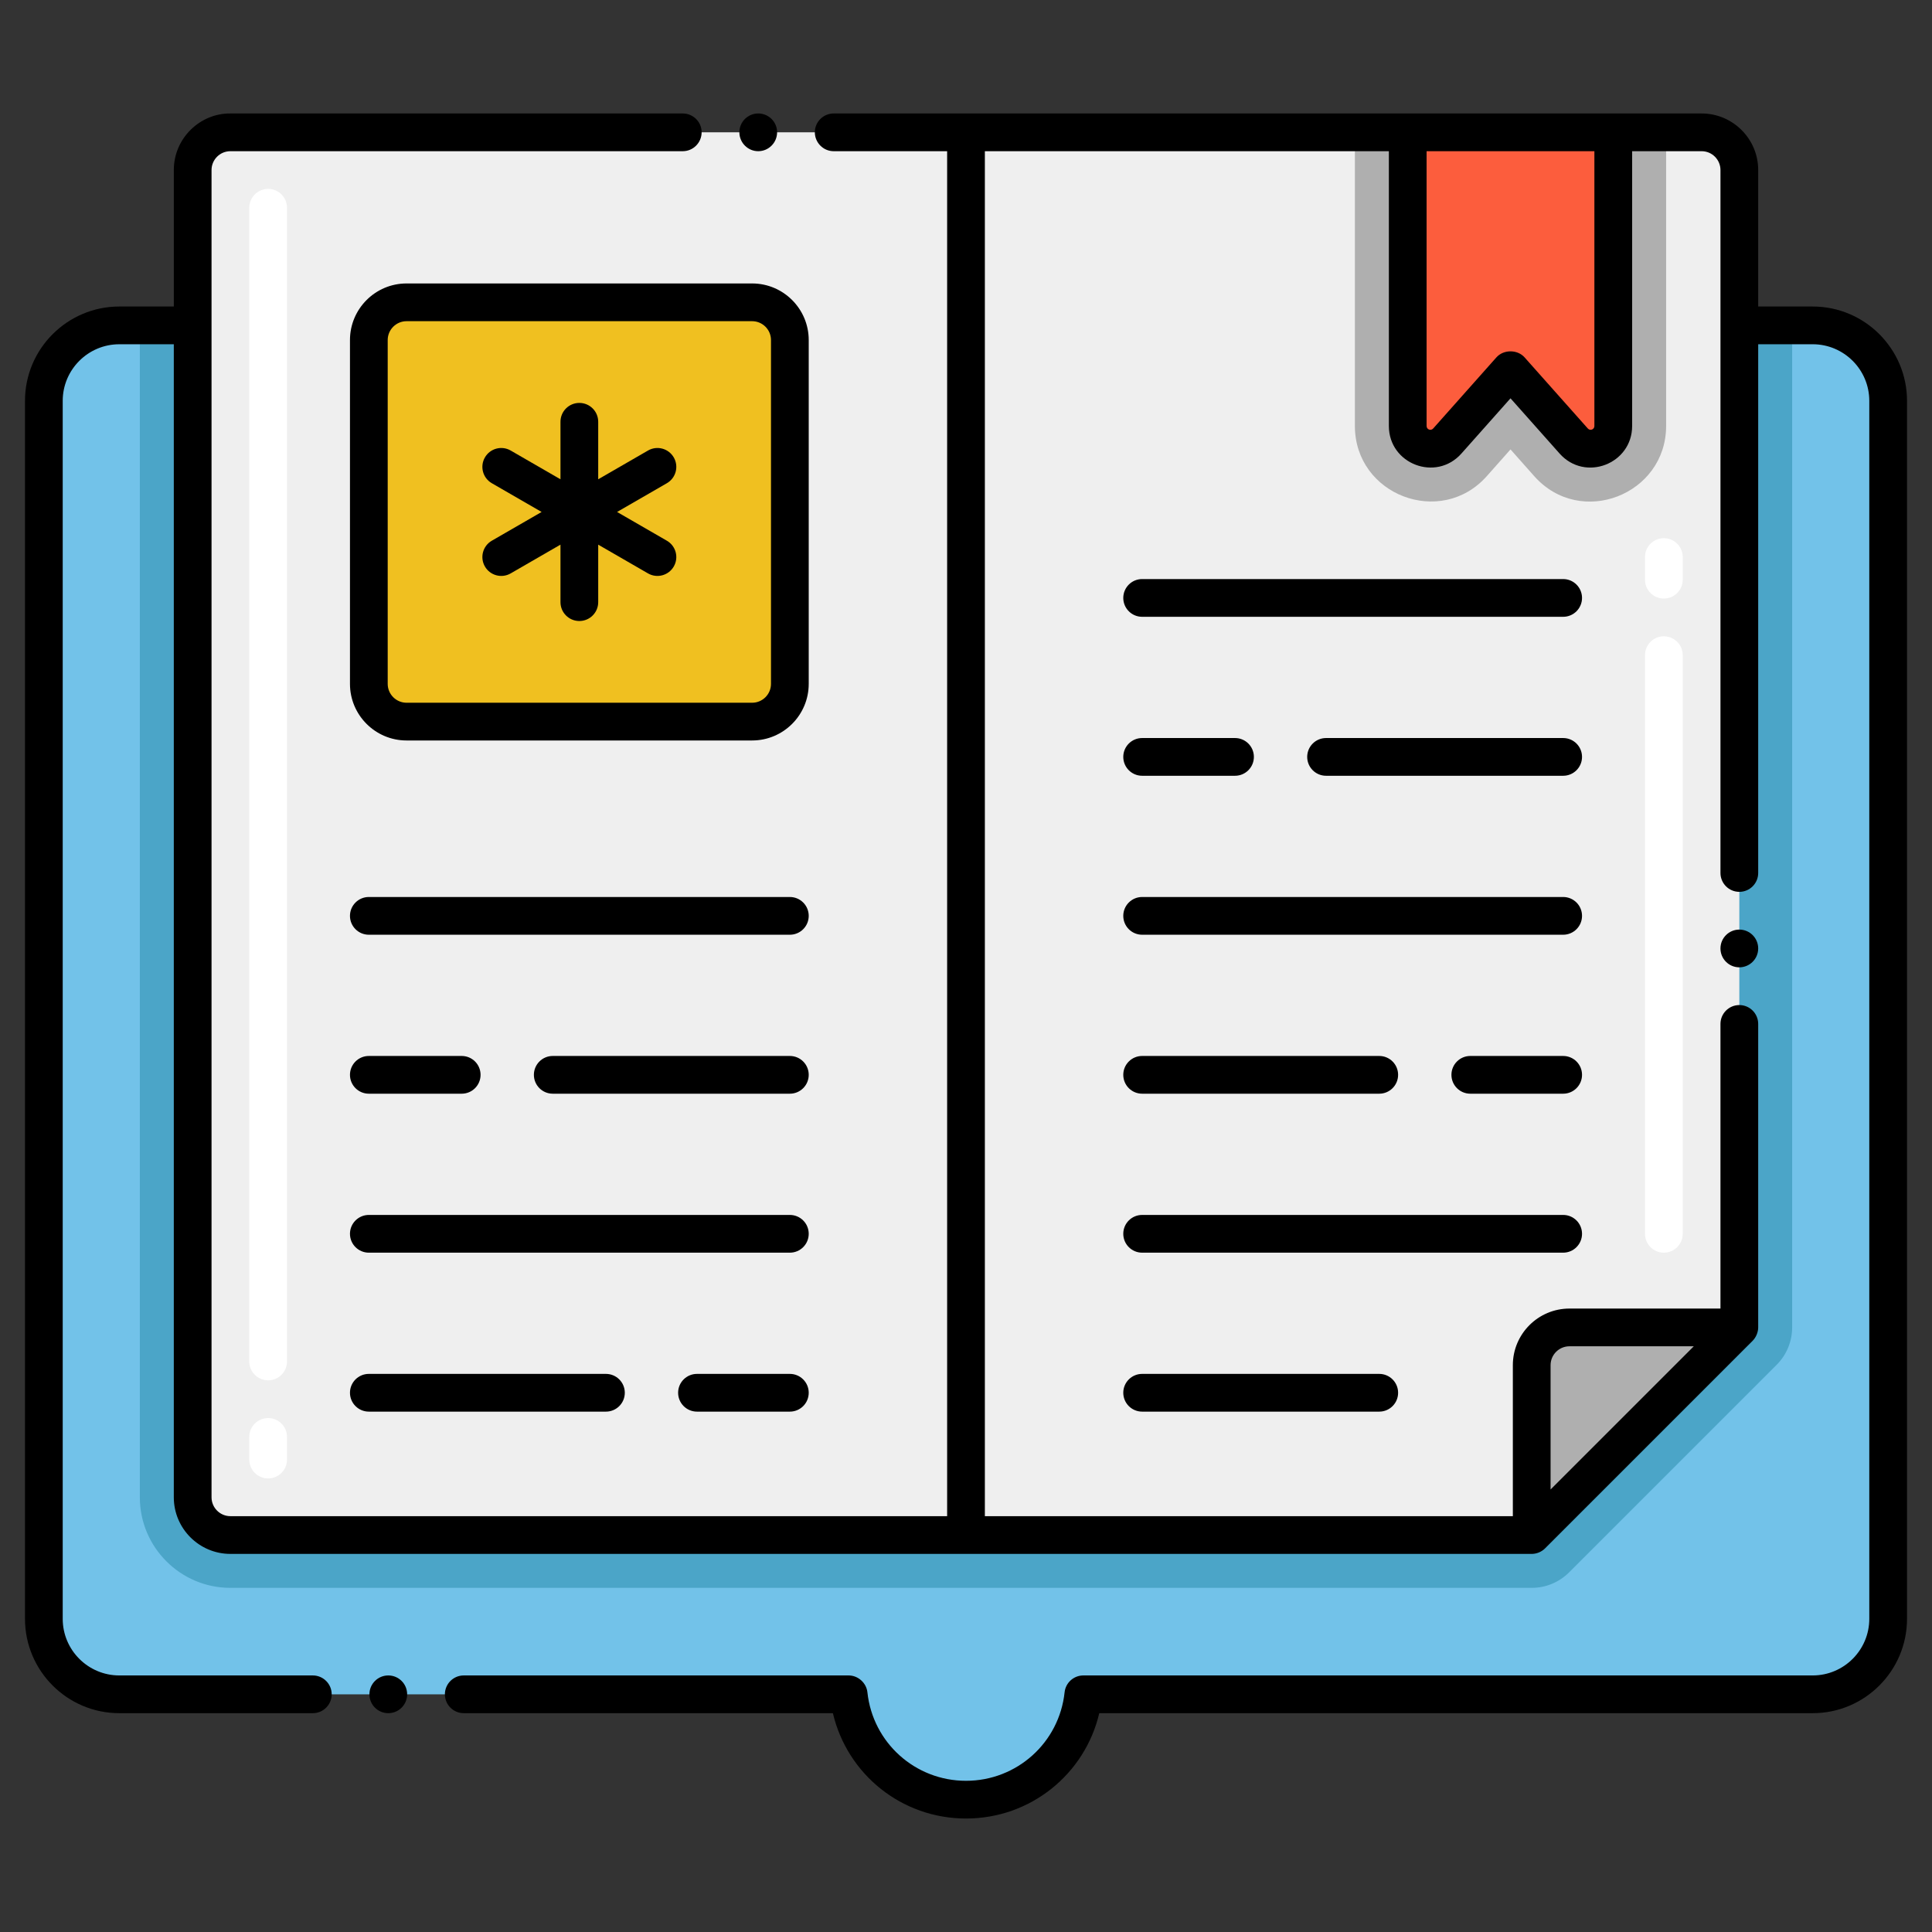
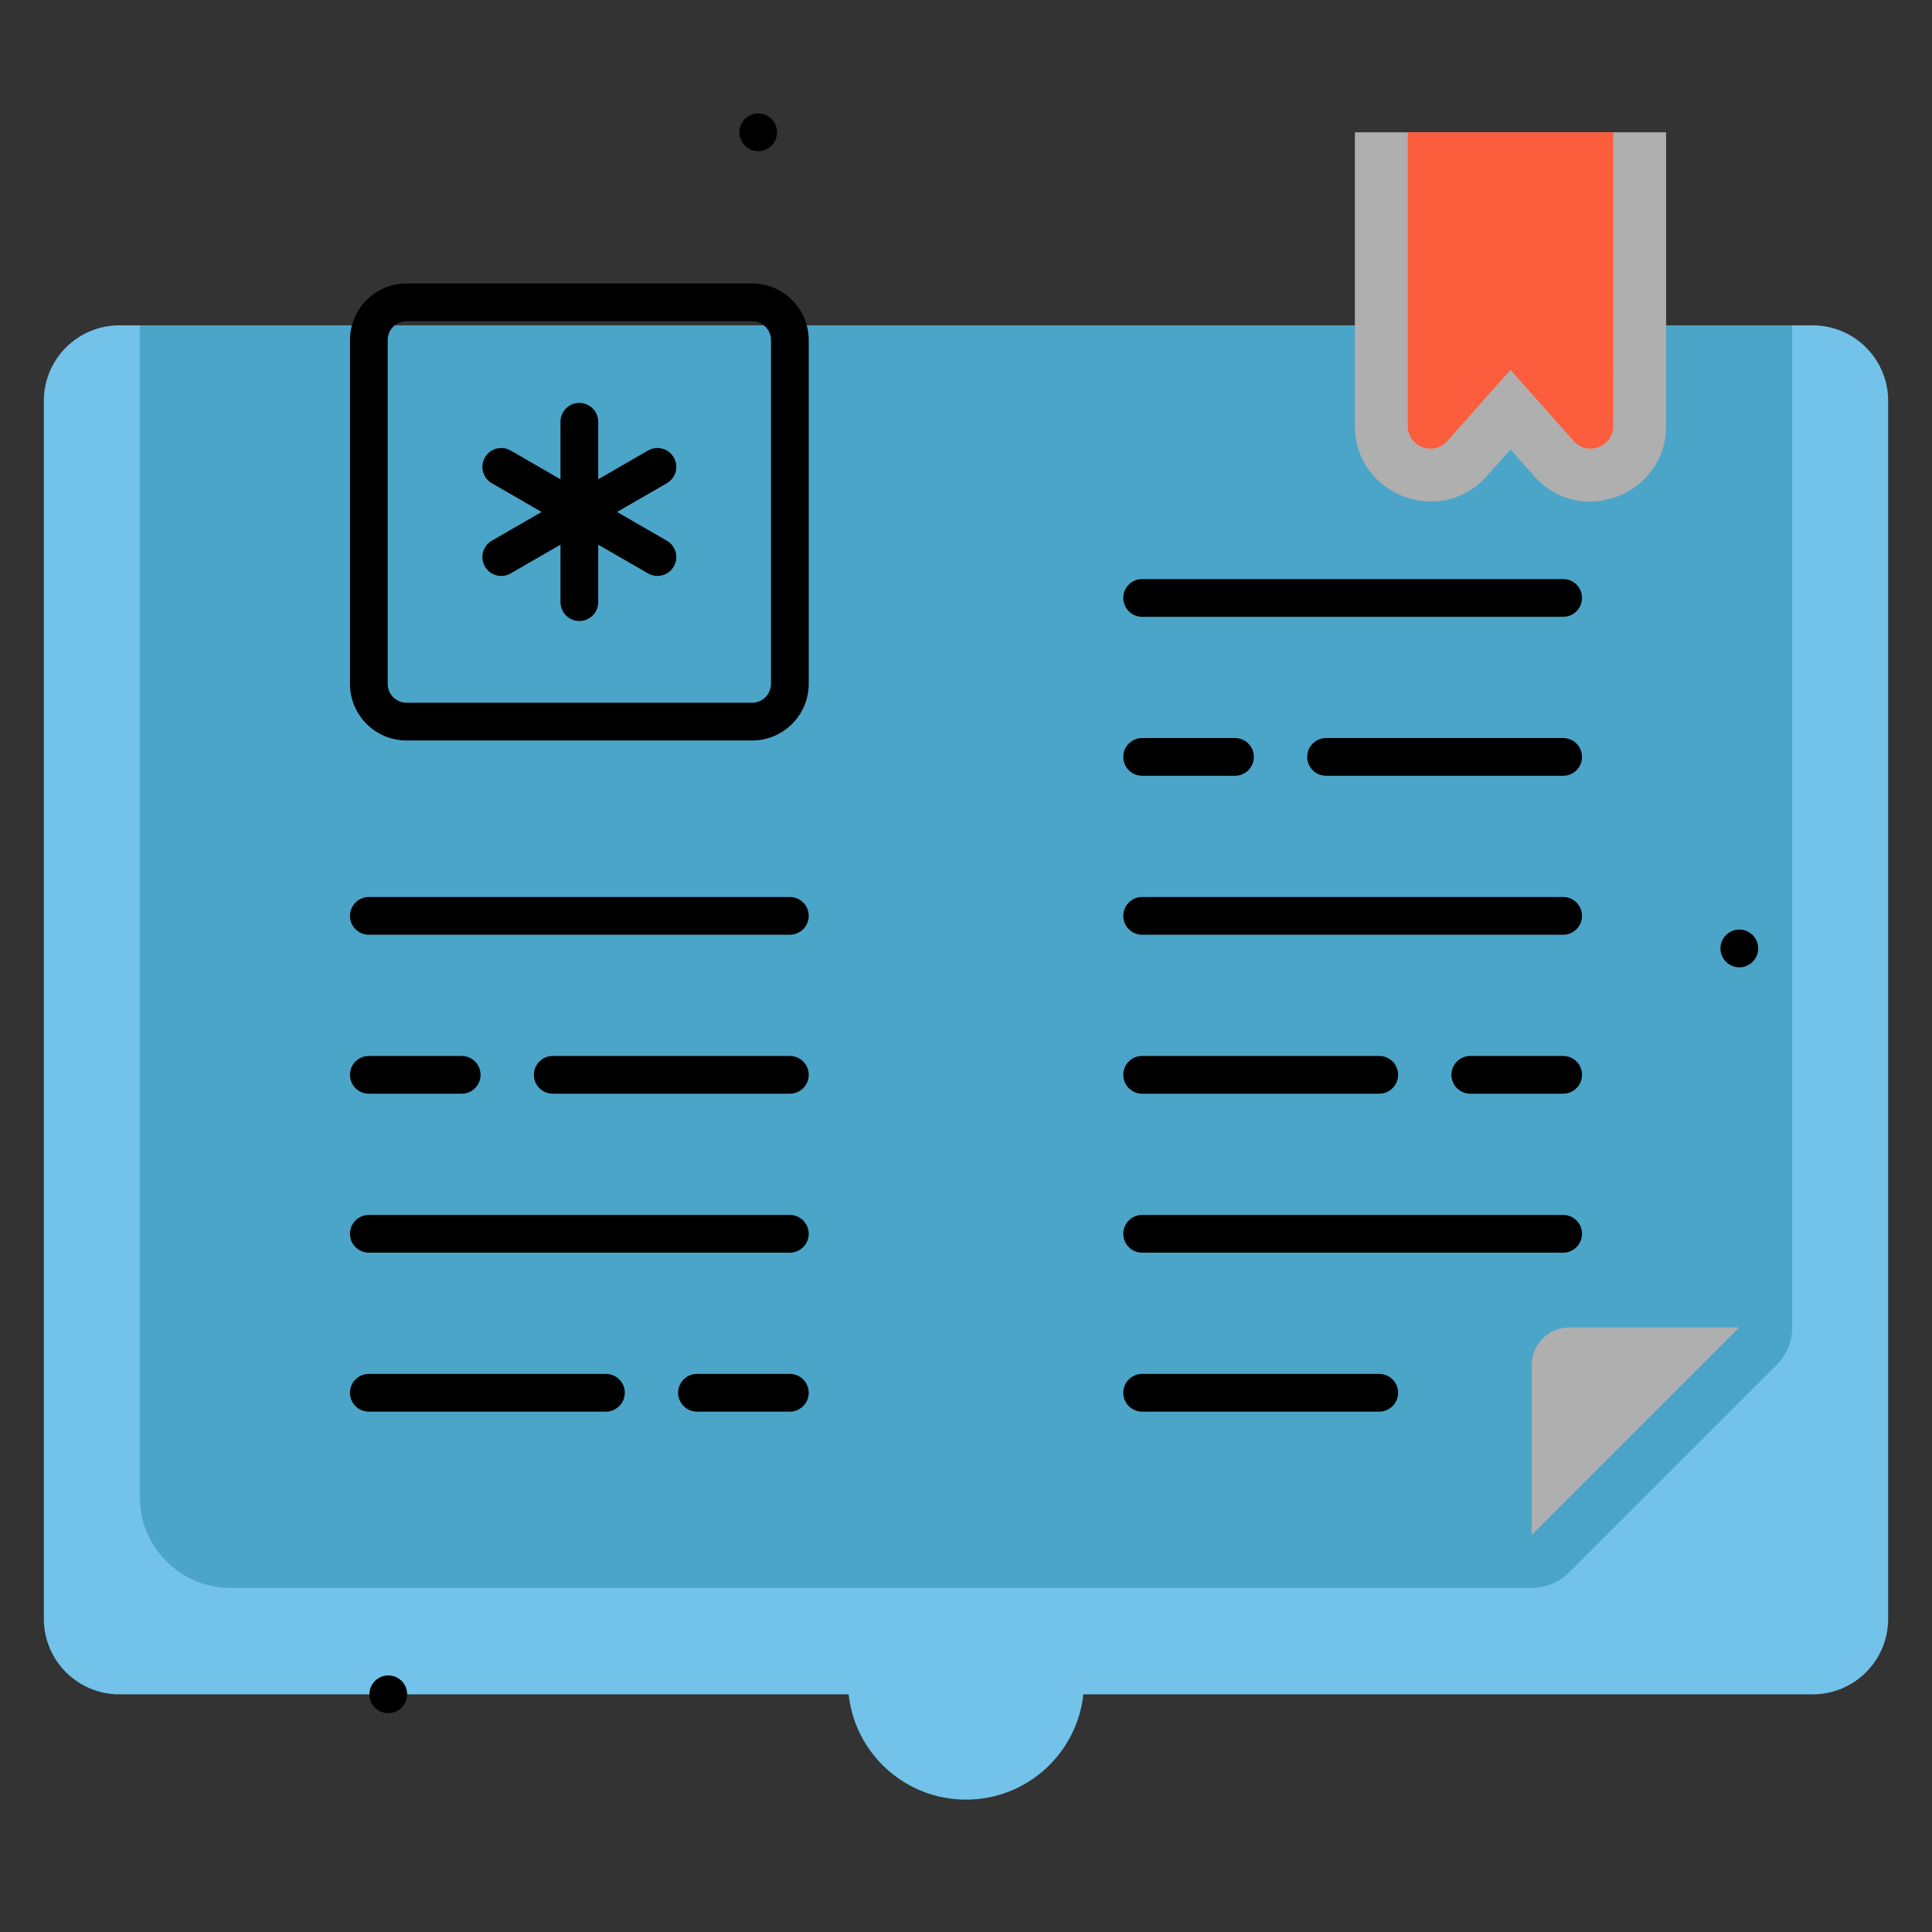
<svg xmlns="http://www.w3.org/2000/svg" width="256" height="256" enable-background="new 0 0 256 256" viewBox="0 0 256 256" id="book-printing">
  <rect x="0" y="0" width="256" height="256" fill="#333333" stroke="none" />
  <path fill="#72C2E9" d="M250.19,53.11v161.4c0,5.52-4.48,10-10,10h-96.64c-0.84,7.84-7.48,13.95-15.55,13.95    s-14.71-6.11-15.55-13.95H15.81c-5.52,0-10-4.48-10-10V53.11c0-5.52,4.48-10,10-10h224.38C245.71,43.11,250.19,47.59,250.19,53.11    z" />
  <path fill="#4BA5C8" d="M237.47,43.11v132.78c0,1.86-0.74,3.64-2.05,4.95l-27.51,27.51c-1.31,1.31-3.09,2.05-4.95,2.05H30.53    c-6.62,0-12-5.38-12-12V43.11H237.47z" />
-   <path fill="#EFEFEF" d="M230.47,22.53v153.36l-27.51,27.51H30.53c-2.76,0-5-2.24-5-5V22.53c0-2.76,2.24-5,5-5h194.94    C228.23,17.53,230.47,19.77,230.47,22.53z" />
  <path fill="#AFAFAF" d="M220.77,17.53v38.91c0,9.106-11.339,13.567-17.48,6.65l-3.14-3.54l-3.14,3.54    c-6.087,6.856-17.48,2.515-17.48-6.65V17.53H220.77z" />
  <path fill="#FC5D3D" d="M186.532,17.527v38.918c0,2.759,3.41,4.055,5.242,1.993l8.375-9.422l8.375,9.422    c1.833,2.062,5.242,0.765,5.242-1.993V17.527H186.532z" />
-   <path fill="#F0C020" d="M48.872,45.059v45.558c0,2.761,2.239,5,5,5H99.66c2.761,0,5-2.239,5-5V45.059c0-2.761-2.239-5-5-5H53.872    C51.111,40.059,48.872,42.298,48.872,45.059z" />
  <path fill="#AFAFAF" d="M230.47,175.89l-27.51,27.51v-22.51c0-2.76,2.24-5,5-5H230.47z" />
-   <path fill="#FFF" d="M220.47 165.985c-1.381 0-2.5-1.119-2.5-2.5V86.813c0-1.381 1.119-2.5 2.5-2.5s2.5 1.119 2.5 2.5v76.672C222.97 164.865 221.851 165.985 220.47 165.985zM220.47 79.313c-1.381 0-2.5-1.119-2.5-2.5v-3c0-1.381 1.119-2.5 2.5-2.5s2.5 1.119 2.5 2.5v3C222.97 78.194 221.851 79.313 220.47 79.313zM35.53 195.901c-1.381 0-2.5-1.119-2.5-2.5v-3c0-1.381 1.119-2.5 2.5-2.5s2.5 1.119 2.5 2.5v3C38.03 194.781 36.911 195.901 35.53 195.901zM35.53 182.901c-1.381 0-2.5-1.119-2.5-2.5V27.53c0-1.381 1.119-2.5 2.5-2.5s2.5 1.119 2.5 2.5v152.87C38.03 181.781 36.911 182.901 35.53 182.901z" />
-   <path d="M252.69,214.505V53.115c0-6.893-5.607-12.5-12.5-12.5h-7.22v-18.09c0-4.13-3.37-7.49-7.5-7.49c-11.858,0-97.605,0-115,0    c-1.38,0-2.5,1.12-2.5,2.49c0,1.38,1.12,2.51,2.5,2.51h15.03v180.865H30.53c-1.378,0-2.5-1.122-2.5-2.5V22.53    c0-1.357,1.097-2.495,2.5-2.495h59.94c1.38,0,2.5-1.13,2.5-2.51c0-1.37-1.12-2.49-2.5-2.49H30.579    c-4.064-0.06-7.548,3.279-7.548,7.495v18.085h-7.22c-6.893,0-12.5,5.607-12.5,12.5v161.39c0,6.893,5.607,12.5,12.5,12.5h25.64    c1.38,0,2.5-1.12,2.5-2.5s-1.12-2.5-2.5-2.5H15.81c-4.136,0-7.5-3.364-7.5-7.5V53.115c0-4.136,3.364-7.5,7.5-7.5h7.22v152.785    c0,4.136,3.364,7.5,7.5,7.5h172.43c0.608,0,1.276-0.239,1.77-0.735l27.505-27.505c0.486-0.485,0.735-1.199,0.735-1.765v-40.22    c0-1.38-1.12-2.5-2.5-2.5s-2.5,1.12-2.5,2.5v37.715h-20.01c-4.136,0-7.5,3.364-7.5,7.5v20.01H130.5V20.035h53.532v36.41    c0,5.053,6.254,7.43,9.611,3.654l6.506-7.32l6.506,7.319c3.367,3.788,9.611,1.387,9.611-3.654v-36.41h9.204    c1.42,0,2.5,1.159,2.5,2.49v93.15c0,1.38,1.12,2.5,2.5,2.5s2.5-1.12,2.5-2.5v-70.06h7.22c4.136,0,7.5,3.364,7.5,7.5v161.39    c0,4.136-3.364,7.5-7.5,7.5h-96.64c-1.278,0-2.35,0.963-2.486,2.234c-0.715,6.685-6.332,11.727-13.064,11.727    s-12.349-5.042-13.064-11.727c-0.133-1.239-1.23-2.234-2.486-2.234h-51c-1.38,0-2.5,1.12-2.5,2.5s1.12,2.5,2.5,2.5h48.912    c1.9,8.095,9.113,13.96,17.639,13.96c8.528,0,15.759-5.861,17.656-13.96h94.534C247.083,227.005,252.69,221.398,252.69,214.505z     M207.96,178.39h16.475l-18.975,18.975V180.89C205.46,179.512,206.582,178.39,207.96,178.39z M211.266,56.445    c0,0.471-0.568,0.677-0.874,0.332l-8.375-9.421c-0.949-1.067-2.788-1.067-3.737,0l-8.375,9.422    c-0.312,0.347-0.874,0.134-0.874-0.333v-36.41h22.234V56.445z" />
  <circle cx="51.45" cy="224.505" r="2.5" />
  <path d="M48.873 144.921h12.305c1.381 0 2.5-1.119 2.5-2.5s-1.119-2.5-2.5-2.5H48.873c-1.381 0-2.5 1.119-2.5 2.5S47.492 144.921 48.873 144.921zM104.66 139.921H73.243c-1.381 0-2.5 1.119-2.5 2.5s1.119 2.5 2.5 2.5h31.417c1.381 0 2.5-1.119 2.5-2.5S106.041 139.921 104.66 139.921zM104.66 182.048H92.354c-1.381 0-2.5 1.119-2.5 2.5s1.119 2.5 2.5 2.5h12.306c1.381 0 2.5-1.119 2.5-2.5S106.041 182.048 104.66 182.048zM48.873 182.048c-1.381 0-2.5 1.119-2.5 2.5s1.119 2.5 2.5 2.5h31.417c1.381 0 2.5-1.119 2.5-2.5s-1.119-2.5-2.5-2.5H48.873zM207.127 76.729H151.34c-1.381 0-2.5 1.119-2.5 2.5s1.119 2.5 2.5 2.5h55.787c1.381 0 2.5-1.119 2.5-2.5S208.508 76.729 207.127 76.729zM151.34 102.793h12.306c1.381 0 2.5-1.119 2.5-2.5s-1.119-2.5-2.5-2.5H151.34c-1.381 0-2.5 1.119-2.5 2.5S149.959 102.793 151.34 102.793zM207.127 97.793h-31.417c-1.381 0-2.5 1.119-2.5 2.5s1.119 2.5 2.5 2.5h31.417c1.381 0 2.5-1.119 2.5-2.5S208.508 97.793 207.127 97.793zM207.127 139.921h-12.305c-1.381 0-2.5 1.119-2.5 2.5s1.119 2.5 2.5 2.5h12.305c1.381 0 2.5-1.119 2.5-2.5S208.508 139.921 207.127 139.921zM151.34 144.921h31.417c1.381 0 2.5-1.119 2.5-2.5s-1.119-2.5-2.5-2.5H151.34c-1.381 0-2.5 1.119-2.5 2.5S149.959 144.921 151.34 144.921zM151.34 182.048c-1.381 0-2.5 1.119-2.5 2.5s1.119 2.5 2.5 2.5h31.417c1.381 0 2.5-1.119 2.5-2.5s-1.119-2.5-2.5-2.5H151.34zM207.127 118.857H151.34c-1.381 0-2.5 1.119-2.5 2.5s1.119 2.5 2.5 2.5h55.787c1.381 0 2.5-1.119 2.5-2.5S208.508 118.857 207.127 118.857zM209.627 163.485c0-1.381-1.119-2.5-2.5-2.5H151.34c-1.381 0-2.5 1.119-2.5 2.5s1.119 2.5 2.5 2.5h55.787C208.508 165.985 209.627 164.865 209.627 163.485zM104.66 118.857H48.873c-1.381 0-2.5 1.119-2.5 2.5s1.119 2.5 2.5 2.5h55.787c1.381 0 2.5-1.119 2.5-2.5S106.041 118.857 104.66 118.857zM104.66 160.985H48.873c-1.381 0-2.5 1.119-2.5 2.5s1.119 2.5 2.5 2.5h55.787c1.381 0 2.5-1.119 2.5-2.5S106.041 160.985 104.66 160.985zM107.16 45.059c0-4.136-3.364-7.5-7.5-7.5H53.873c-4.136 0-7.5 3.364-7.5 7.5v45.558c0 4.136 3.364 7.5 7.5 7.5H99.66c4.136 0 7.5-3.364 7.5-7.5V45.059zM102.16 90.617c0 1.378-1.122 2.5-2.5 2.5H53.873c-1.378 0-2.5-1.122-2.5-2.5V45.059c0-1.378 1.122-2.5 2.5-2.5H99.66c1.378 0 2.5 1.122 2.5 2.5V90.617z" />
  <path d="M89.279,60.613c-0.69-1.196-2.219-1.607-3.415-0.915l-6.598,3.81v-7.619c0-1.381-1.119-2.5-2.5-2.5s-2.5,1.119-2.5,2.5    v7.619l-6.598-3.81c-1.197-0.692-2.726-0.281-3.415,0.915c-0.69,1.196-0.281,2.725,0.915,3.415l6.598,3.81l-6.598,3.81    c-1.196,0.69-1.605,2.219-0.915,3.415c0.688,1.192,2.217,1.608,3.415,0.915l6.598-3.81v7.619c0,1.381,1.119,2.5,2.5,2.5    s2.5-1.119,2.5-2.5v-7.619l6.598,3.81c1.2,0.694,2.728,0.276,3.415-0.915c0.69-1.196,0.281-2.725-0.915-3.415l-6.598-3.81    l6.598-3.81C89.56,63.338,89.97,61.809,89.279,60.613z" />
  <circle cx="230.47" cy="125.675" r="2.5" />
  <path d="M102.97,17.525c0-1.37-1.12-2.49-2.5-2.49s-2.5,1.12-2.5,2.49c0,1.38,1.12,2.51,2.5,2.51S102.97,18.905,102.97,17.525z" />
</svg>